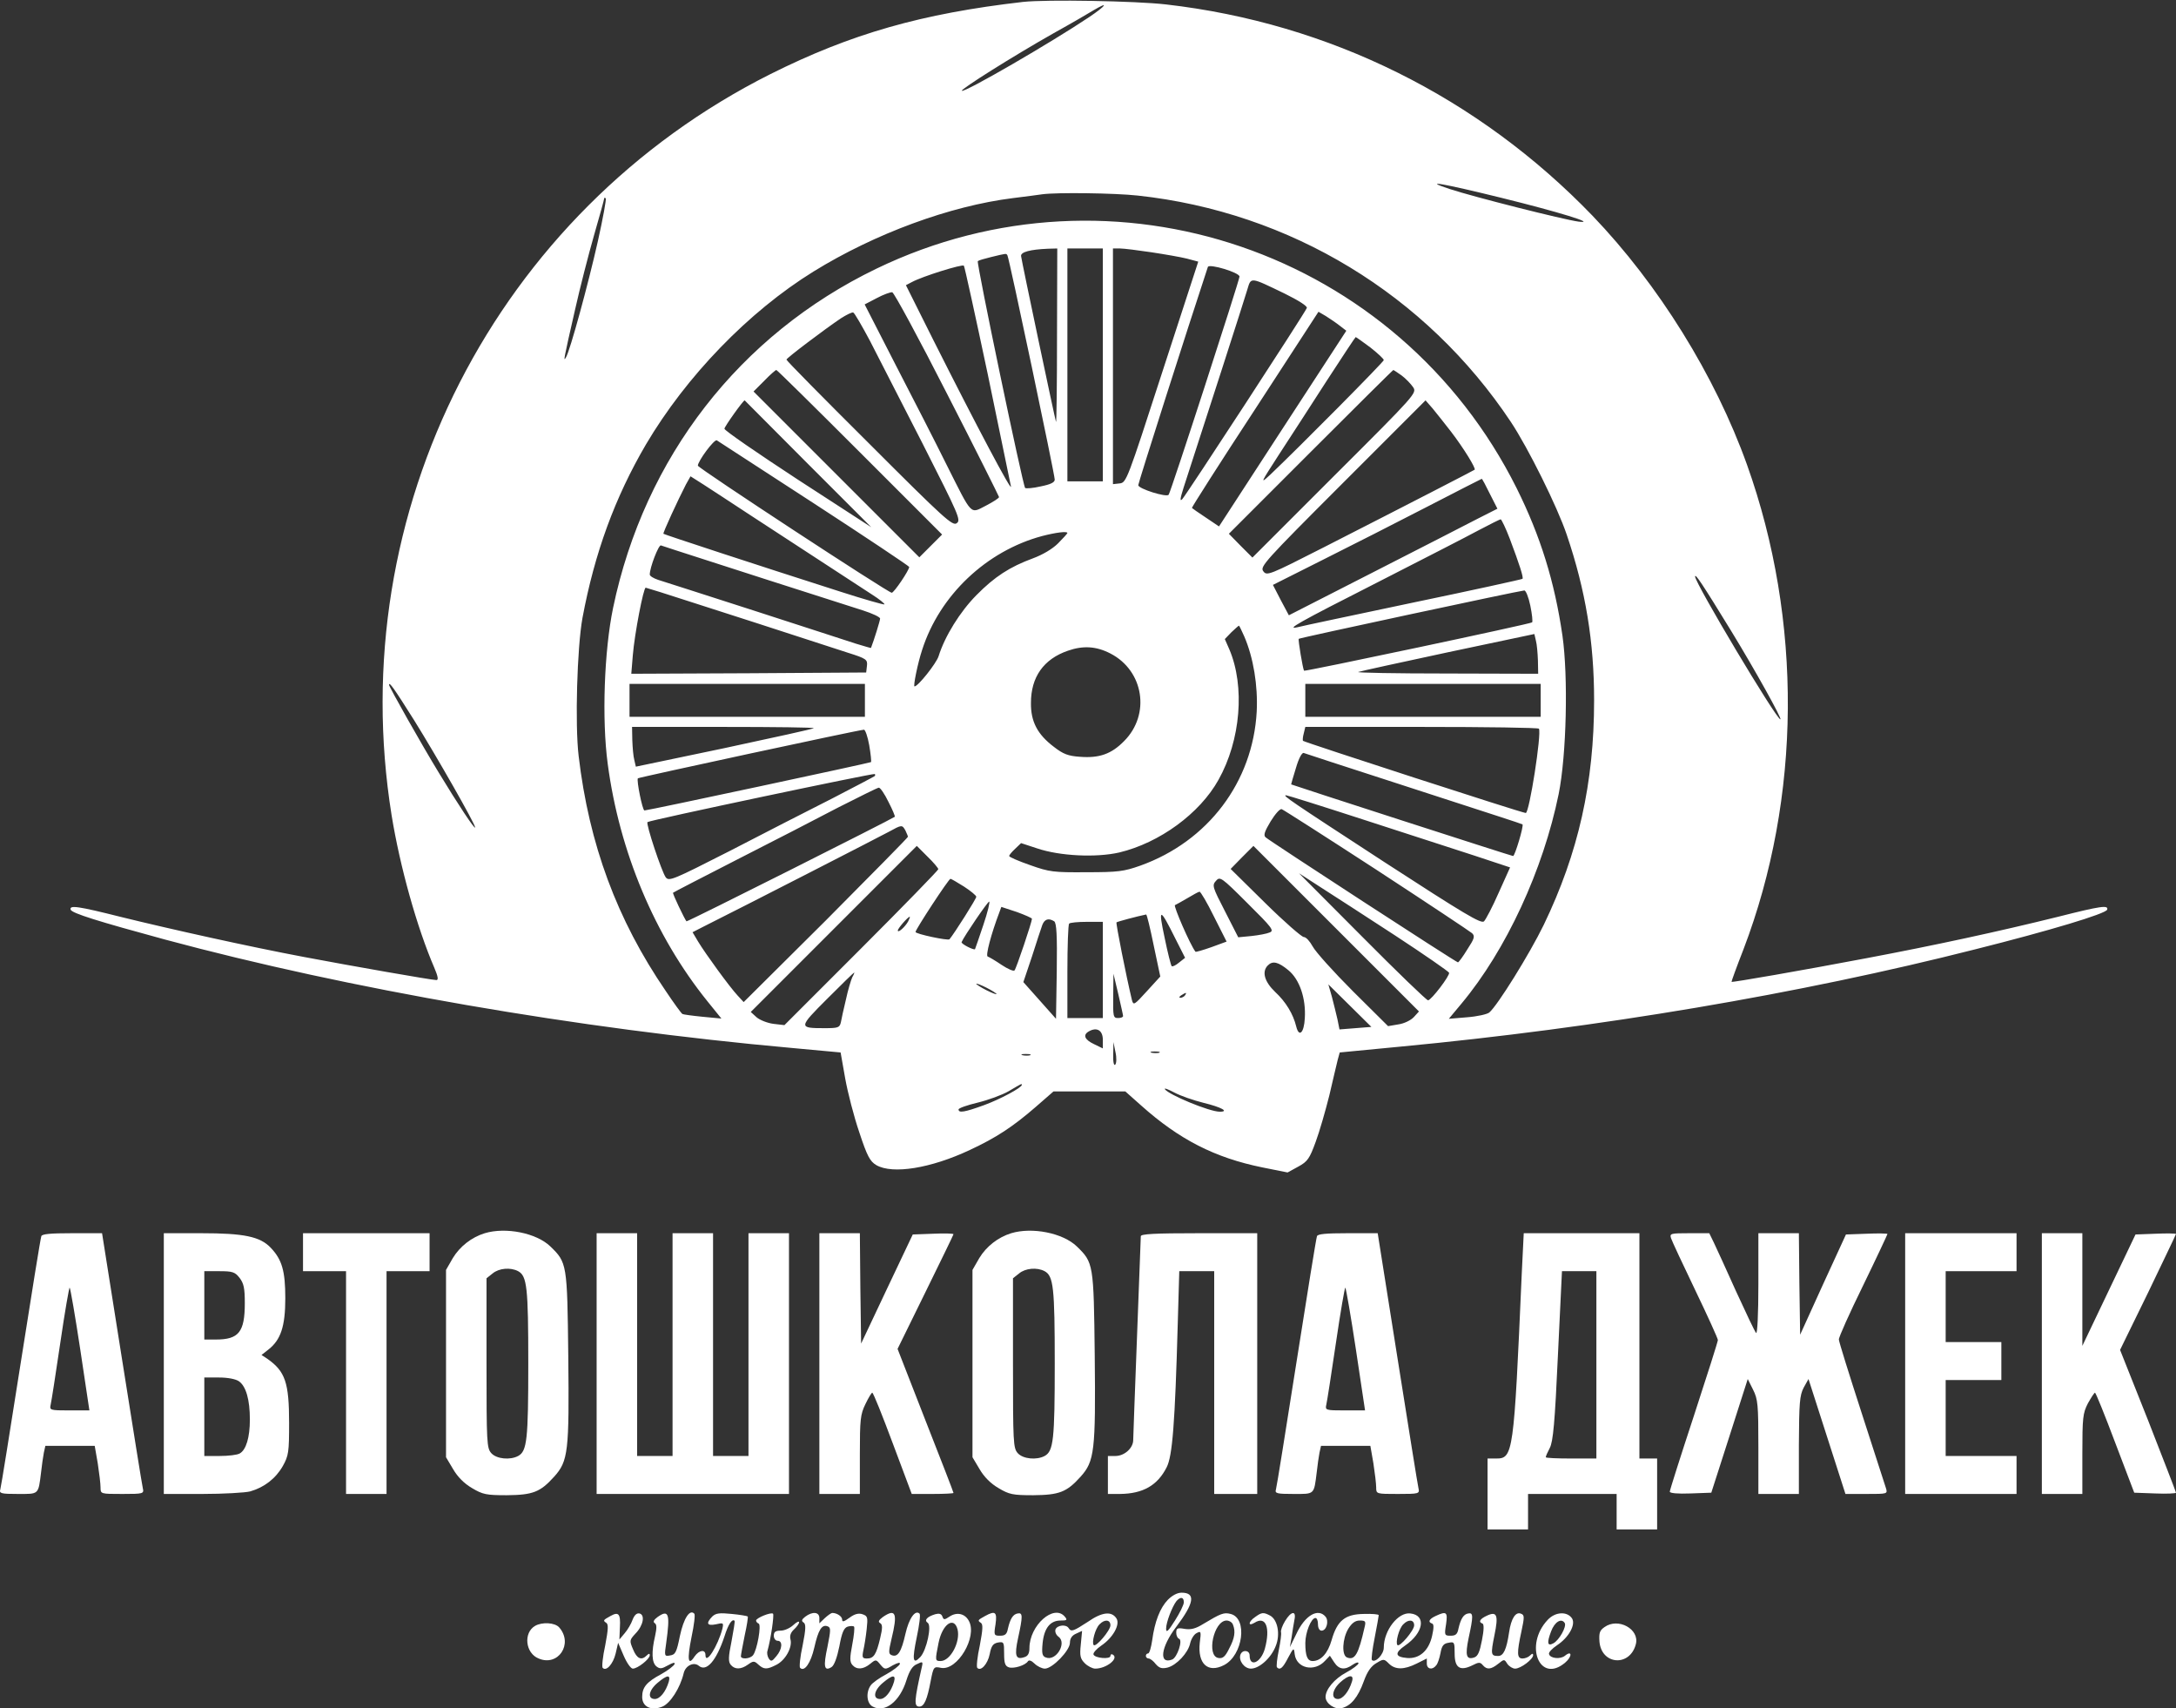
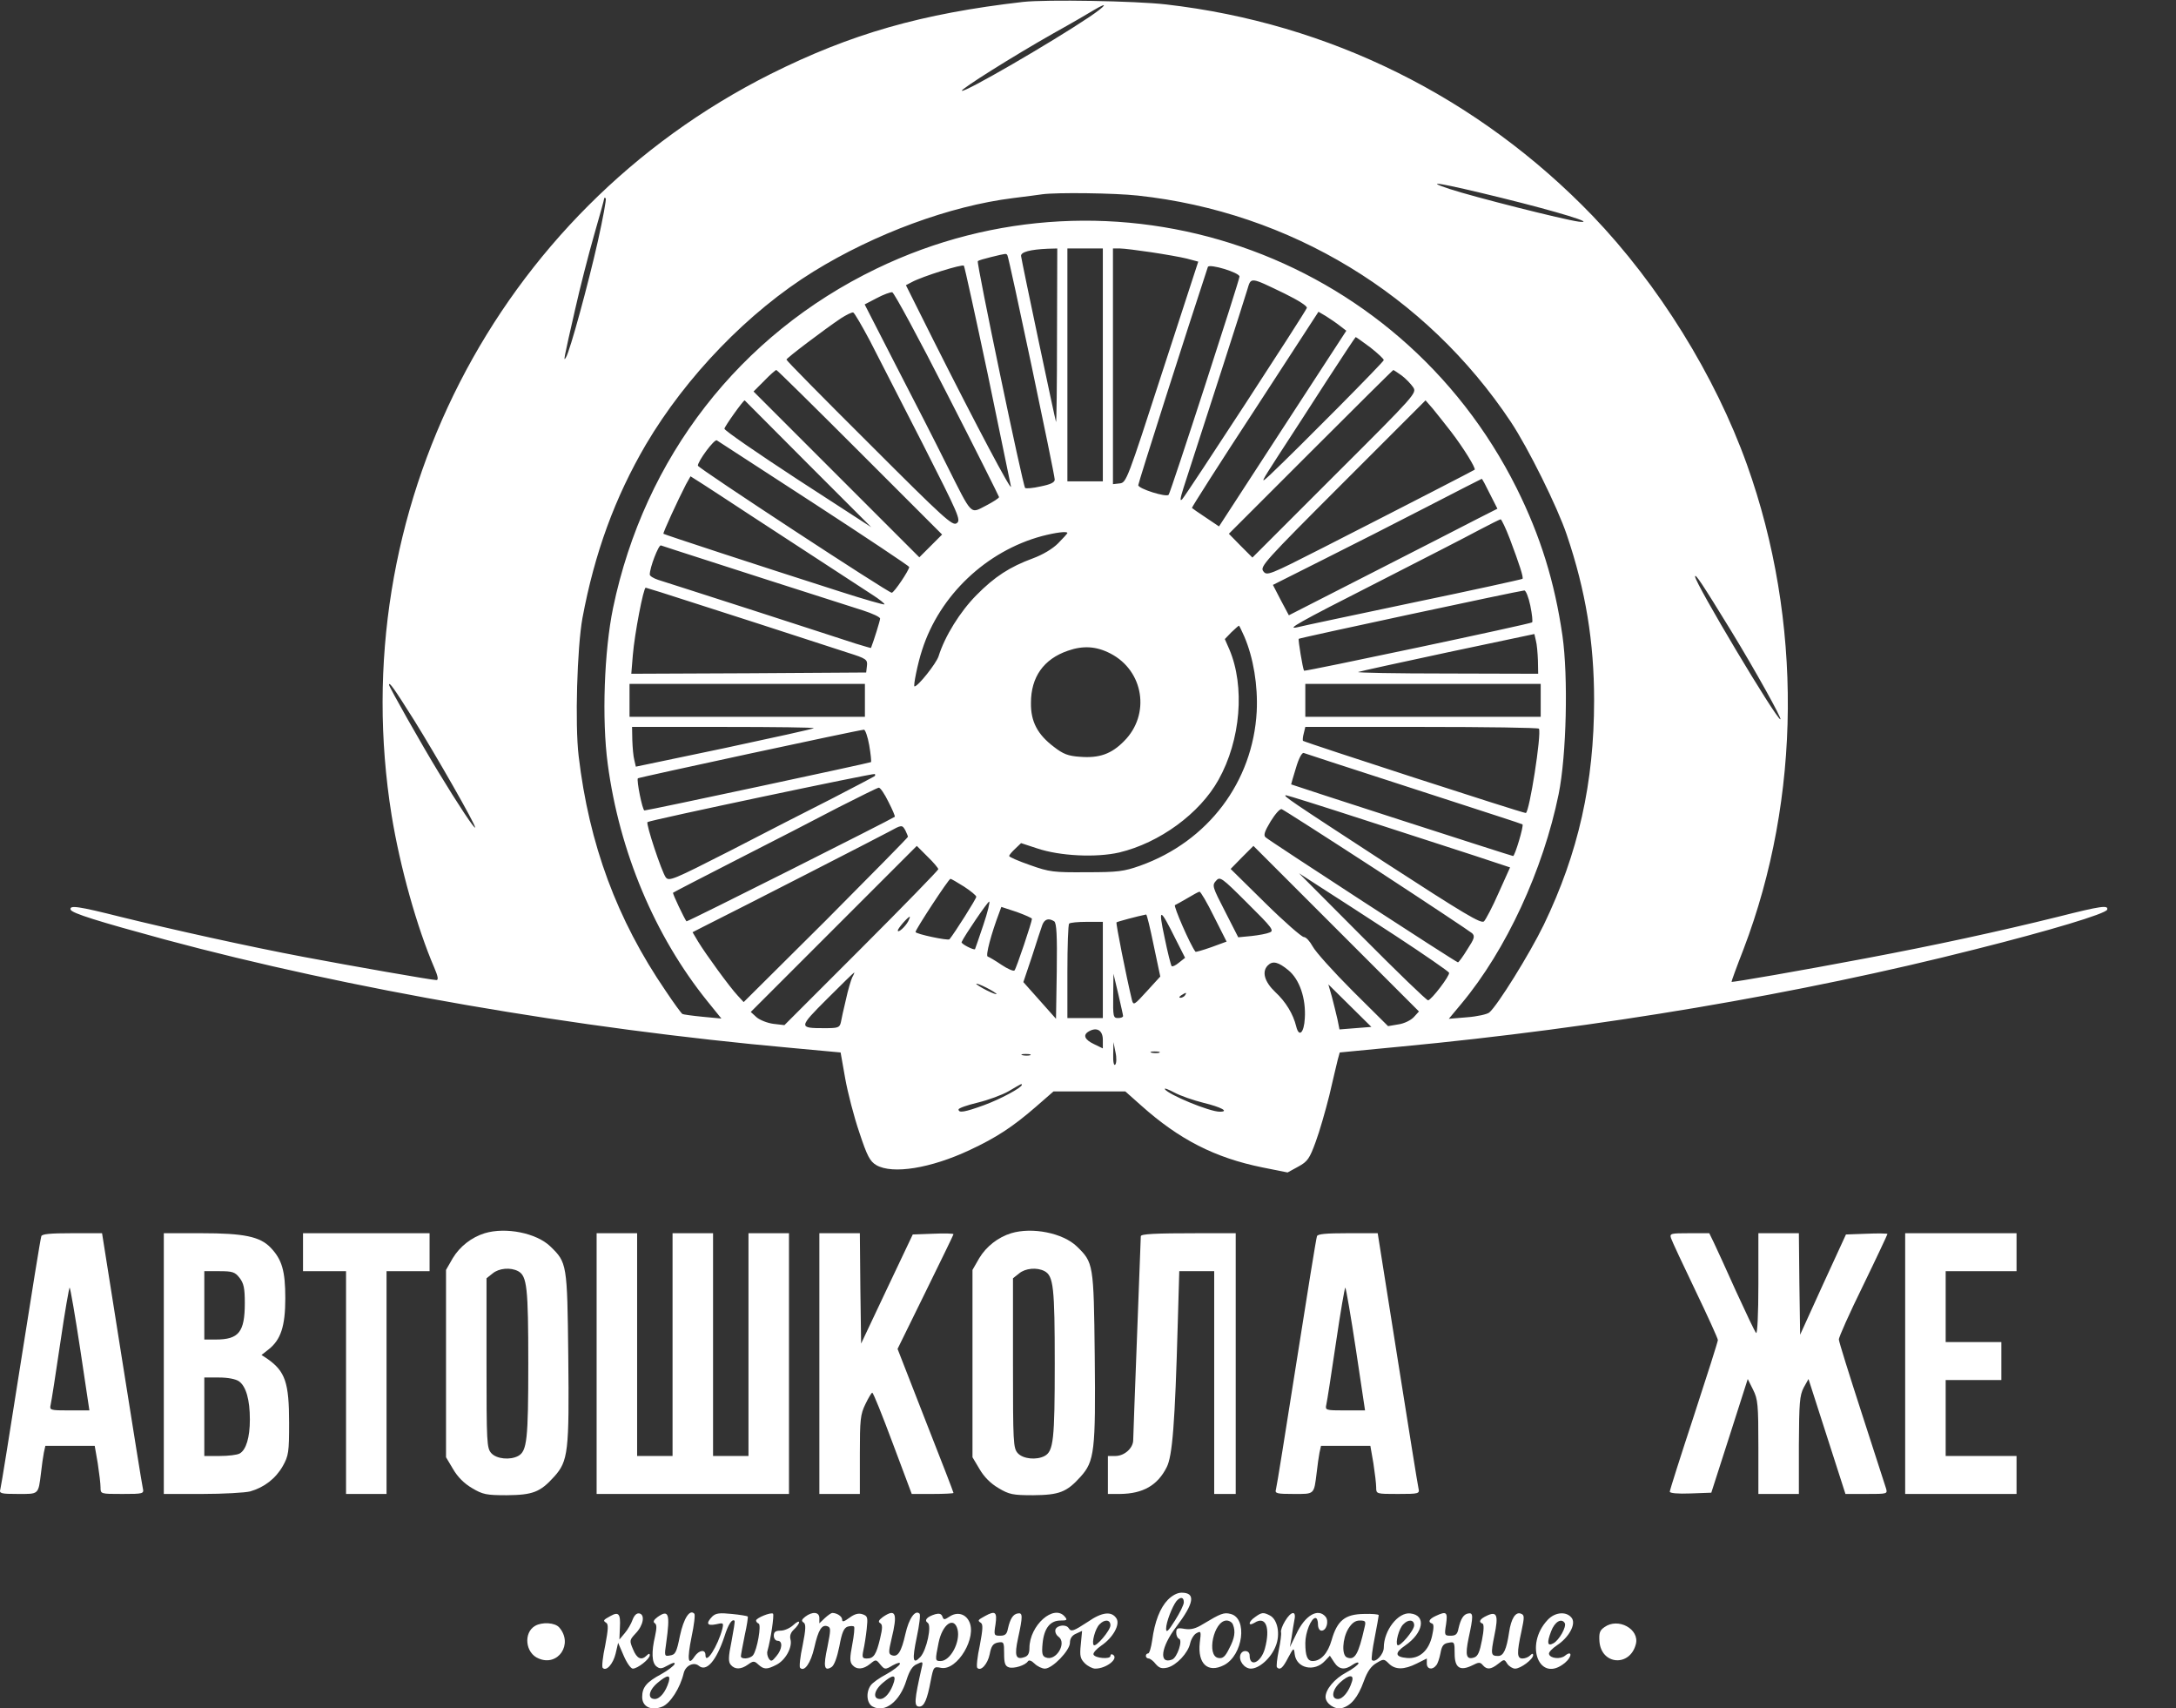
<svg xmlns="http://www.w3.org/2000/svg" width="1000" height="785" viewBox="0 0 1000 785" fill="none">
  <rect x="0" y="0" width="1000" height="785" fill="#333333" stroke="none" />
  <g clip-path="url(#clip0_818_4632)">
    <path d="M470.175 0.878C423.532 6.229 391.079 15.534 354.091 34.029C227.887 97.421 157.516 235.024 179.965 374.604C183.803 398.216 191.596 426.132 199.622 444.743C201.251 448.581 201.6 450.326 200.553 450.326C198.459 450.326 161.354 443.812 139.835 439.741C114.478 434.972 78.42 426.946 55.738 421.363C35.848 416.361 31.777 415.78 32.475 417.99C33.057 419.618 45.037 423.34 75.861 431.715C160.54 454.513 265.225 472.659 363.629 481.499L386.31 483.592L388.404 495.457C389.567 501.97 392.475 513.253 394.918 520.349C398.524 531.282 399.803 533.609 402.711 535.353C410.155 539.657 427.719 536.865 445.748 528.374C457.729 522.791 465.406 517.79 475.991 508.601L484.133 501.505H500.65H517.167L524.495 508.019C541.942 523.605 558.343 531.98 580.094 536.4L591.726 538.727L596.611 536.051C600.915 533.725 601.845 532.329 604.637 524.652C606.382 520 609.173 510.229 610.918 503.25C612.546 496.155 614.291 488.943 614.756 486.966L615.687 483.592L643.487 480.917C734.563 472.31 826.918 456.723 907.526 436.252C942.304 427.528 967.661 419.851 968.359 417.99C969.057 415.78 965.568 416.245 945.794 421.247C918.576 427.993 889.031 434.39 857.509 440.323C828.081 445.906 795.978 451.489 795.745 451.14C795.629 451.024 798.072 444.277 801.212 436.252C827.849 366.578 828.43 285.04 802.841 213.505C788.185 172.562 762.13 130.688 731.887 99.166C679.312 44.613 610.918 10.649 535.894 2.041C521.819 0.413 480.876 -0.285 470.175 0.878ZM500.533 7.857C483.202 19.489 443.073 42.752 442.026 41.705C441.445 41.008 465.406 25.886 484.133 15.302C492.508 10.649 500.882 5.764 502.743 4.6C509.839 0.413 508.327 2.623 500.533 7.857ZM690.013 90.907C716.417 97.421 734.214 102.888 725.49 101.841C718.511 100.911 677.102 90.442 666.168 86.836C653.141 82.532 662.563 84.161 690.013 90.907ZM522.866 89.861C592.889 97.421 655.351 135.34 694.317 193.848C702.343 205.945 715.719 232.93 720.023 245.725C728.747 271.431 732.585 295.043 732.585 321.796C732.585 359.715 725.374 391.935 709.438 424.969C702.808 438.578 688.152 462.074 684.43 465.214C683.5 466.029 678.847 467.075 674.194 467.424L665.819 468.122L671.635 461.143C692.223 436.484 709.206 399.612 716.301 364.833C719.907 346.92 720.721 310.978 718.046 292.135C714.44 267.243 707.926 246.306 696.992 224.323C642.672 115.566 511.816 70.784 402.711 123.476C339.9 153.835 296.165 210.132 281.742 279.34C277.671 298.998 276.508 330.403 279.299 351.108C284.65 391.237 300.818 429.97 325.128 460.096L331.525 468.006L322.918 467.192C318.149 466.727 313.961 466.145 313.613 465.912C313.147 465.68 309.658 460.911 305.936 455.328C283.487 422.526 270.692 387.864 265.923 347.386C264.178 332.846 265.225 297.486 267.667 283.993C273.251 254.1 282.556 228.626 296.863 204.2C315.357 172.911 343.971 143.25 373.865 124.755C402.13 107.308 436.559 94.629 465.522 91.024C471.338 90.326 477.27 89.511 478.899 89.279C485.529 88.348 512.281 88.697 522.866 89.861ZM274.763 110.797C270.343 130.455 261.968 161.163 260.107 164.187C258.827 166.397 258.944 165.583 264.294 142.203C266.504 132.316 270.459 116.962 273.018 108.006C275.577 99.166 277.671 91.605 277.671 91.14C277.671 90.791 278.02 90.791 278.369 91.14C278.718 91.489 277.089 100.329 274.763 110.797ZM485.761 154.533C485.761 176.865 485.529 194.429 485.296 193.848C484.831 192.568 469.593 120.452 469.244 117.66C469.012 115.799 473.432 114.636 481.574 114.287L485.878 114.171L485.761 154.533ZM506.815 167.676V221.182H498.672H490.53V167.676V114.171H498.672H506.815V167.676ZM529.147 115.915C535.312 116.846 542.64 118.125 545.432 118.823L550.666 120.219L534.149 170.933C518.097 220.484 517.632 221.764 514.608 222.113L511.467 222.461V168.374V114.171H514.724C516.469 114.171 522.866 114.985 529.147 115.915ZM462.963 117.311C463.777 118.591 484.714 218.041 484.714 220.368C484.714 221.647 482.853 222.578 478.201 223.508C474.711 224.323 471.454 224.555 471.105 224.206C470.058 223.159 448.656 120.684 449.354 119.987C449.703 119.638 452.495 118.823 455.403 118.125C462.614 116.381 462.382 116.381 462.963 117.311ZM453.89 171.747C459.474 198.617 464.243 221.88 464.592 223.508C465.173 226.649 448.773 195.709 428.882 156.161L416.32 131.037L418.995 129.641C423.881 126.966 442.259 121.266 442.957 122.08C443.306 122.545 448.191 144.878 453.89 171.747ZM569.626 127.082C569.626 128.71 537.987 226.3 537.057 227.347C536.01 228.626 523.099 224.555 523.099 222.927C523.099 221.88 545.781 150.81 555.086 122.662C555.668 121.033 569.626 125.221 569.626 127.082ZM590.33 134.875C596.727 138.016 600.915 140.691 600.566 141.505C599.752 143.715 545.199 227.347 543.338 229.324C542.175 230.604 542.291 229.208 543.92 224.09C553.69 194.08 572.068 137.085 573.231 133.014C574.976 127.198 574.395 127.198 590.33 134.875ZM435.28 181.053C448.424 206.642 459.008 227.928 459.125 228.394C459.125 228.859 456.449 230.604 453.076 232.348C445.748 236.071 447.028 237.466 435.047 213.621C430.278 203.967 419.81 183.495 411.784 168.025L397.361 139.877L402.944 136.969C405.968 135.34 409.225 134.177 410.039 134.293C410.853 134.41 422.252 155.463 435.28 181.053ZM399.803 156.626C403.409 163.722 414.343 185.008 424.113 204.083C440.63 236.652 441.677 238.978 439.7 240.374C437.839 241.886 434.117 238.513 399.571 203.967C378.517 183.03 361.419 165.699 361.419 165.234C361.419 164.536 378.983 151.276 386.427 146.274C388.986 144.646 391.545 143.366 392.126 143.599C392.708 143.831 396.081 149.647 399.803 156.626ZM615.687 149.647L618.711 151.974L589.399 196.988L560.204 241.886L554.155 237.815C550.782 235.605 547.991 233.628 547.758 233.395C547.525 233.279 560.553 212.807 576.721 188.148L605.916 143.25L609.29 145.227C611.151 146.39 614.059 148.368 615.687 149.647ZM629.761 159.65C633.134 162.326 635.926 164.885 635.926 165.466C635.926 166.281 597.193 205.363 583.584 218.274C578.931 222.578 579.28 221.996 587.771 208.852C592.889 201.059 602.776 185.705 609.755 174.888C616.85 163.954 622.782 154.998 623.015 154.882C623.248 154.882 626.272 157.092 629.761 159.65ZM395.151 207.806L432.953 245.609L427.719 250.843L422.485 256.077L384.449 218.041L346.298 179.89L351.183 175.004C353.858 172.213 356.417 170.003 356.766 170.003C357.115 170.003 374.33 186.985 395.151 207.806ZM644.185 172.562C646.046 173.957 648.372 176.4 649.419 177.912C651.164 180.587 650.815 181.053 613.361 218.39L575.558 256.193L570.091 250.726L564.74 245.26L602.311 207.689C623.015 186.985 640.113 170.003 640.346 170.003C640.462 170.003 642.207 171.166 644.185 172.562ZM371.306 213.156L400.385 242.235L366.653 220.368C348.159 208.271 332.921 197.802 332.921 196.988C332.921 196.058 341.529 183.961 342.226 183.961C342.226 183.961 355.37 197.104 371.306 213.156ZM666.866 198.384C672.566 205.828 678.382 215.25 677.684 215.831C677.219 216.18 649.535 230.487 608.243 251.541C583.118 264.336 582.188 264.684 580.559 262.474C578.931 260.381 581.141 257.938 616.966 222.113L655.118 183.961L658.375 187.683C660.12 189.777 663.958 194.662 666.866 198.384ZM374.214 231.418C398.175 247.004 417.832 260.148 417.832 260.497C417.832 262.009 410.853 272.361 409.806 272.361C408.178 272.361 320.708 215.017 320.708 213.97C320.708 211.877 328.268 201.641 329.432 202.339C330.013 202.688 350.252 215.831 374.214 231.418ZM344.553 236.536C375.609 256.775 394.802 269.337 400.734 273.176C404.223 275.386 406.782 277.479 406.433 277.712C406.201 277.945 397.128 275.386 386.31 271.896C347.344 259.45 305.238 245.609 304.889 245.26C304.54 244.911 311.635 229.557 315.241 222.578L317.335 218.856L323.383 222.694C326.756 224.904 336.294 231.069 344.553 236.536ZM684.663 226.882L688.152 233.744L679.196 238.281C674.311 240.84 652.676 251.89 631.273 262.823L592.307 282.714L588.585 275.735L584.979 268.756L607.894 257.24C620.456 250.959 641.975 240.025 655.7 232.93C669.425 225.835 680.824 220.019 680.941 220.019C681.173 220.019 682.802 223.043 684.663 226.882ZM693.852 247.586C698.272 259.334 700.249 265.382 699.668 265.964C699.435 266.197 676.753 271.198 649.303 276.898C621.735 282.714 598.007 287.715 596.378 288.18C590.679 289.46 596.146 286.319 633.018 267.592C653.49 257.124 674.427 246.423 679.545 243.631C684.663 240.956 689.199 238.63 689.664 238.63C690.013 238.63 691.991 242.701 693.852 247.586ZM490.53 244.911C490.53 245.143 488.553 247.353 486.227 249.68C483.668 252.239 479.131 254.914 474.711 256.542C464.01 260.497 457.147 264.917 448.656 273.525C441.212 281.085 434.233 292.252 431.325 301.557C430.278 304.814 421.903 315.399 420.275 315.399C419.577 315.399 421.787 304.581 423.764 298.649C431.79 273.525 453.309 253.169 478.899 246.306C485.18 244.678 490.53 243.98 490.53 244.911ZM310.821 252.936C314.078 253.983 332.921 260.032 352.695 266.429C372.585 272.827 392.243 279.108 396.663 280.504C400.966 281.899 404.456 283.528 404.456 284.226C404.456 285.156 401.664 294.113 400.268 297.718C400.268 297.835 397.128 296.904 393.289 295.741C389.567 294.462 368.398 287.715 346.298 280.504C324.197 273.408 304.424 267.011 302.446 266.429C300.352 265.731 298.608 264.684 298.608 263.987C298.608 260.73 302.679 250.261 303.726 250.61C304.424 250.843 307.68 251.89 310.821 252.936ZM795.513 289.809C806.679 308.071 819.125 330.52 818.194 330.52C816.333 330.52 778.996 267.941 778.996 264.917C778.996 263.289 782.252 268.174 795.513 289.809ZM319.196 277.13C338.388 283.295 352.23 287.715 389.684 299.928C398.175 302.604 398.756 303.069 398.407 305.977L398.058 309.001L344.088 309.35L290.117 309.583L290.814 301.092C291.629 291.205 295.7 270.035 296.747 270.035C296.979 270.035 307.099 273.176 319.196 277.13ZM703.273 278.294C704.088 282.248 704.437 285.621 704.088 285.97C703.506 286.668 599.635 308.652 599.286 308.187C598.705 307.256 596.495 293.996 596.844 293.531C597.309 293.066 697.69 271.547 700.482 271.315C701.18 271.198 702.459 274.339 703.273 278.294ZM571.836 292.484C576.023 302.255 578.117 314.933 577.535 326.914C575.79 359.25 555.202 386.584 524.029 397.751C516.469 400.426 513.794 400.775 499.254 400.775C484.133 400.891 482.272 400.659 473.432 397.518C468.081 395.657 463.777 393.796 463.777 393.331C463.777 392.865 465.057 391.353 466.569 389.958L469.244 387.399L476.689 389.841C487.041 393.331 503.674 394.145 514.375 391.702C532.87 387.282 551.364 373.79 559.971 358.319C570.207 340.058 572.185 315.399 564.973 298.416L562.879 293.647L565.903 290.507C567.648 288.878 569.16 287.483 569.393 287.483C569.509 287.483 570.672 289.809 571.836 292.484ZM706.763 303.418L706.879 309.583L664.773 309.466C641.509 309.466 623.248 309.117 624.178 308.768C625.109 308.42 643.719 304.348 665.471 299.696L705.135 291.321L705.832 294.345C706.298 295.974 706.647 300.161 706.763 303.418ZM510.304 300.277C525.658 308.187 528.798 328.31 516.585 340.523C510.769 346.455 505.186 348.432 496.346 347.735C490.879 347.386 488.553 346.455 484.365 343.198C476.805 337.499 473.664 331.567 473.781 322.959C473.781 311.095 479.596 302.836 490.763 298.998C497.742 296.555 503.79 296.904 510.304 300.277ZM190.201 330.752C200.785 347.735 218.349 378.558 218.349 380.187C218.349 381.466 210.323 369.369 201.6 354.946C193.923 342.384 178.801 315.631 178.801 314.701C178.801 313.072 180.895 315.98 190.201 330.752ZM397.477 321.796V329.357H343.39H289.302V321.796V314.235H343.39H397.477V321.796ZM708.042 321.796V329.357H653.955H599.868V321.796V314.235H653.955H708.042V321.796ZM373.981 334.591C373.632 334.94 355.138 339.011 332.805 343.78L292.21 352.271L291.512 349.247C291.047 347.618 290.698 343.431 290.582 340.058L290.466 334.009H332.572C355.719 334.009 374.33 334.242 373.981 334.591ZM707.228 334.823C708.508 337.15 702.808 373.557 701.18 373.557C699.551 373.557 599.635 341.105 598.821 340.407C598.588 340.174 598.705 338.546 599.17 336.917L599.868 334.009H653.374C682.685 334.009 706.996 334.358 707.228 334.823ZM399.454 342.384C400.152 346.455 400.501 349.945 400.268 350.177C399.92 350.526 297.793 372.394 296.165 372.394C295.235 372.394 292.443 358.436 293.141 357.621C293.722 357.156 393.987 335.521 397.012 335.289C397.593 335.172 398.756 338.429 399.454 342.384ZM640.579 359.483C662.679 366.694 684.895 373.906 690.013 375.534C695.131 377.163 699.435 378.675 699.668 378.791C700.366 379.373 696.178 393.331 695.364 393.331C694.666 393.331 593.587 360.646 593.354 360.413C593.354 360.297 594.285 356.924 595.564 352.853C596.844 348.432 598.356 345.641 599.17 345.99C599.868 346.222 618.479 352.387 640.579 359.483ZM402.013 356.575C401.781 356.807 392.941 361.46 382.356 366.927C371.771 372.277 350.601 383.095 335.364 391.004C309.309 404.264 307.448 405.079 305.936 403.101C304.075 400.542 296.747 378.558 297.561 377.744C298.259 376.93 401.432 355.179 402.013 355.644C402.246 355.877 402.246 356.342 402.013 356.575ZM408.294 368.439C410.155 372.045 411.435 375.069 411.202 375.302C409.457 376.581 315.823 423.689 315.474 423.34C314.543 422.177 308.96 410.546 309.309 410.197C309.541 409.964 322.802 403.101 338.737 394.959C354.789 386.817 375.726 376 385.264 370.998C394.918 366.113 403.293 361.925 403.874 361.925C404.572 361.925 406.55 364.833 408.294 368.439ZM626.504 376.581C645.464 382.746 668.378 390.19 677.451 393.098L693.968 398.565L688.734 410.197C685.942 416.594 682.802 422.526 681.988 423.34C680.708 424.62 672.798 419.851 636.391 396.239C592.656 367.741 589.167 365.415 591.028 365.415C591.609 365.415 607.545 370.416 626.504 376.581ZM632.669 399.728C655.816 414.849 675.59 427.993 676.521 428.807C677.916 430.203 677.567 431.25 674.311 436.252C672.333 439.508 670.356 442.184 670.007 442.184C669.193 442.184 583.351 386.352 581.606 384.723C580.559 383.793 581.141 382.048 583.933 377.395C586.026 374.022 588.236 371.463 589.05 371.812C589.748 372.045 609.406 384.607 632.669 399.728ZM416.088 381.583C416.669 382.862 417.251 384.142 417.251 384.491C417.251 384.84 400.268 402.054 379.564 422.875L341.761 460.445L338.97 457.421C335.364 453.583 324.197 438.229 320.824 432.646L318.265 428.342L323.267 425.783C342.343 416.245 404.689 384.258 408.527 382.164C414.459 378.907 414.575 378.907 416.088 381.583ZM431.209 399.379C431.209 399.844 415.273 416.245 395.848 435.67L360.488 471.03L355.487 470.449C352.695 470.1 349.205 468.704 347.693 467.424L345.018 464.982L383.17 426.83L421.322 388.678L426.207 393.563C428.999 396.239 431.209 398.914 431.209 399.379ZM649.768 467.308C648.372 468.82 645.231 470.332 642.672 470.681L637.903 471.496L621.735 455.444C612.779 446.487 604.521 437.298 603.241 434.856C601.962 432.529 600.217 430.552 599.17 430.552C598.239 430.552 590.214 423.573 581.49 414.966L565.554 399.263L570.789 393.912L576.023 388.678L614.059 426.714L652.094 464.749L649.768 467.308ZM641.16 429.854C654.653 438.694 665.703 446.371 665.936 446.953C666.401 448.232 657.794 459.515 656.282 459.631C655.584 459.631 641.975 446.487 626.039 430.436L596.96 401.24L606.847 407.638C612.314 411.127 627.784 421.13 641.16 429.854ZM583.467 428.458C582.188 429.04 578.349 429.738 575.092 430.087L569.044 430.668L562.996 418.804C557.18 407.521 556.947 406.823 558.808 404.73C560.669 402.636 561.251 402.985 573.348 415.082C584.63 426.248 585.677 427.644 583.467 428.458ZM443.073 407.405C446.097 409.382 448.656 411.476 448.656 412.058C448.656 412.988 438.653 428.807 436.327 431.599C435.629 432.297 420.74 429.156 420.74 428.226C420.74 427.063 435.978 403.799 436.792 403.799C437.141 403.799 439.932 405.428 443.073 407.405ZM557.878 421.13L563.693 432.646L556.714 435.205C552.76 436.601 549.503 437.531 549.386 437.298C546.944 434.158 539.151 416.129 539.965 415.896C540.663 415.547 543.222 414.151 545.781 412.639C548.34 411.127 550.782 409.731 551.248 409.731C551.713 409.615 554.737 414.733 557.878 421.13ZM451.913 424.969C449.936 430.901 448.191 435.903 448.075 436.135C447.609 436.717 441.561 433.693 441.91 432.878C443.189 429.97 453.89 414.268 454.588 414.268C455.054 414.268 453.89 419.153 451.913 424.969ZM474.246 422.177C474.246 423.573 467.034 445.092 466.22 445.906C465.755 446.371 463.079 445.208 460.288 443.347C457.38 441.369 454.588 439.741 453.89 439.508C452.844 439.159 455.519 429.04 459.241 419.269L460.172 416.71L467.267 419.037C471.105 420.432 474.246 421.828 474.246 422.177ZM540.314 431.599L544.617 440.09L541.826 442.3C540.314 443.58 538.802 444.277 538.453 443.928C538.104 443.58 536.592 437.647 535.196 430.785C532.172 416.71 532.986 416.827 540.314 431.599ZM530.194 434.39L533.218 448.697L527.054 455.444C521.238 461.841 520.889 462.074 520.191 459.515C517.516 448.348 512.747 424.271 513.096 423.806C513.561 423.457 522.634 421.014 526.705 420.2C527.054 420.084 528.566 426.481 530.194 434.39ZM417.367 423.34C415.971 425.899 412.598 428.924 412.598 427.528C412.598 426.597 417.251 421.247 418.065 421.247C418.298 421.247 417.949 422.177 417.367 423.34ZM484.482 423.34C485.529 424.155 485.878 429.505 485.645 446.255L485.296 468.122L477.852 459.748L470.291 451.256L474.246 439.508C476.34 432.995 478.433 426.481 479.015 424.969C480.062 422.294 481.923 421.712 484.482 423.34ZM506.815 445.673V467.773H498.672H490.53V446.487C490.53 434.739 490.879 424.736 491.344 424.387C491.693 423.922 495.416 423.573 499.487 423.573H506.815V445.673ZM592.075 445.79C597.193 449.977 600.217 458.701 599.635 467.89C599.286 474.636 596.96 476.846 595.681 471.612C594.285 465.912 590.912 460.329 586.026 455.793C581.141 451.14 579.745 446.487 582.653 443.58C584.863 441.369 587.422 441.951 592.075 445.79ZM391.661 449.046C391.079 450.326 389.684 454.862 388.753 459.282C387.706 463.586 386.659 468.355 386.427 469.751C385.845 472.193 385.147 472.426 378.983 472.426C366.886 472.426 366.886 472.193 380.146 458.933C386.776 452.303 392.359 446.836 392.592 446.836C392.708 446.836 392.359 447.883 391.661 449.046ZM516.12 466.843C516.12 467.424 515.073 467.773 513.794 467.773C511.584 467.773 511.467 467.075 511.584 457.538L511.7 447.418L513.91 456.723C515.073 461.841 516.12 466.378 516.12 466.843ZM457.962 456.723C457.962 457.072 455.868 456.258 453.309 454.979C450.75 453.699 448.656 452.303 448.656 452.071C448.656 451.722 450.75 452.536 453.309 453.815C455.868 455.095 457.962 456.491 457.962 456.723ZM622.899 472.426L615.571 473.008L614.64 468.355C614.059 465.796 612.895 461.143 612.081 458.003L610.453 452.303L620.34 462.074L630.227 471.844L622.899 472.426ZM544.617 457.305C544.269 457.886 543.222 458.468 542.524 458.468C541.71 458.468 541.826 458.003 542.873 457.305C545.083 455.909 545.548 455.909 544.617 457.305ZM506.815 477.777V481.731L502.743 479.754C498.323 477.66 497.509 475.45 500.533 473.822C504.139 471.844 506.815 473.473 506.815 477.777ZM512.514 489.176C511.932 489.874 511.467 488.012 511.584 484.523L511.7 478.823L512.63 483.476C513.212 486.035 513.096 488.594 512.514 489.176ZM532.753 483.709C531.939 483.941 530.311 483.941 529.264 483.709C528.101 483.36 528.798 483.127 530.659 483.127C532.637 483.127 533.451 483.36 532.753 483.709ZM473.432 484.872C472.617 485.105 470.989 485.105 469.942 484.872C468.779 484.523 469.477 484.29 471.338 484.29C473.315 484.29 474.13 484.523 473.432 484.872ZM469.593 498.481C469.593 499.76 459.59 505.111 452.262 507.786C443.306 511.043 440.514 511.508 440.514 509.764C440.514 509.182 444.469 507.786 449.354 506.623C454.123 505.46 460.521 503.134 463.545 501.389C469.477 497.899 469.593 497.783 469.593 498.481ZM553.109 506.739C561.251 508.717 565.089 510.811 560.553 510.811C555.784 510.811 537.057 503.017 535.312 500.458C534.963 499.76 536.941 500.575 539.616 501.97C542.407 503.483 548.456 505.576 553.109 506.739Z" fill="white" />
    <path d="M222.769 566.643C216.721 568.505 211.37 572.692 208.113 578.043L204.973 583.509V626.547V669.584L208.23 675.051C210.323 678.656 213.347 681.681 216.953 683.774C221.839 686.682 223.467 687.031 232.889 687.031C244.869 686.915 248.242 685.635 254.64 678.54C261.154 671.328 261.619 667.025 261.154 623.057C260.688 580.601 260.572 580.136 252.895 572.692C246.498 566.527 232.423 563.736 222.769 566.643ZM238.123 584.091C242.194 586.301 242.776 591.535 242.776 626.547C242.776 661.558 242.194 666.792 238.123 669.002C234.401 670.98 228.236 670.398 225.793 667.723C223.7 665.396 223.583 662.954 223.583 626.314V587.348L226.375 585.138C229.283 582.695 234.633 582.23 238.123 584.091Z" fill="white" />
    <path d="M464.711 566.643C458.662 568.505 453.311 572.692 450.055 578.043L446.914 583.509V626.547V669.584L450.171 675.051C452.265 678.656 455.289 681.681 458.895 683.774C463.78 686.682 465.408 687.031 474.83 687.031C486.811 686.915 490.184 685.635 496.581 678.54C502.979 671.445 503.56 666.792 503.095 622.824C502.63 580.601 502.513 580.136 494.837 572.692C488.439 566.527 474.365 563.736 464.711 566.643ZM480.064 584.091C484.135 586.301 484.717 591.535 484.717 626.547C484.717 661.558 484.135 666.792 480.064 669.002C476.342 670.98 470.177 670.398 467.735 667.723C465.641 665.396 465.525 662.954 465.525 626.314V587.348L468.316 585.138C471.224 582.695 476.575 582.23 480.064 584.091Z" fill="white" />
    <path d="M18.985 568.04C18.636 568.854 14.449 594.909 9.563 625.965C4.678 657.022 0.491 683.309 0.142 684.356C-0.44 686.217 0.491 686.45 8.284 686.45C17.938 686.45 17.589 686.915 18.869 676.563C19.218 673.306 19.799 669.351 20.148 667.49L20.846 664.35H32.129H43.528L44.923 672.376C45.621 676.912 46.203 681.797 46.203 683.426C46.203 686.45 46.203 686.45 56.206 686.45C65.977 686.45 66.21 686.334 65.628 683.775C65.279 682.379 60.975 655.393 55.974 623.872L46.901 566.644H33.059C23.172 566.644 19.218 566.993 18.985 568.04ZM36.898 620.149L41.085 648.065H31.896C22.94 648.065 22.707 647.949 23.289 645.39C23.638 643.994 25.615 631.2 27.709 617.009C29.802 602.702 31.78 591.419 32.012 591.652C32.361 592.001 34.571 604.796 36.898 620.149Z" fill="white" />
    <path d="M75.281 626.546V686.449H93.078C102.732 686.449 112.619 685.868 114.945 685.286C121.459 683.425 126.693 679.354 129.95 673.654C132.625 668.885 132.858 667.257 132.858 653.881C132.858 635.27 131.113 630.152 122.855 624.336L120.179 622.591L123.436 620.032C129.02 615.612 131.113 609.448 131.113 596.536C131.113 583.974 129.601 578.74 124.367 573.273C119.482 568.155 112.037 566.643 92.496 566.643H75.281V626.546ZM110.06 587.115C112.037 589.674 112.503 591.884 112.503 598.746C112.503 612.123 109.711 615.496 99.126 615.496H93.892V599.793V584.091H100.755C106.803 584.091 107.966 584.439 110.06 587.115ZM109.827 634.688C113.084 637.015 114.829 643.179 114.829 652.252C114.829 660.511 113.084 666.21 110.176 667.839C109.013 668.536 104.826 669.002 100.987 669.002H93.892V650.973V632.944H100.638C104.709 632.944 108.315 633.641 109.827 634.688Z" fill="white" />
    <path d="M139.254 575.367V584.091H149.141H159.028V635.27V686.449H168.333H177.638V635.27V584.091H187.525H197.412V575.367V566.643H168.333H139.254V575.367Z" fill="white" />
    <path d="M274.184 626.546V686.449H318.384H362.584V626.546V566.643H353.279H343.974V617.822V669.002H335.831H327.689V617.822V566.643H318.384H309.079V617.822V669.002H300.936H292.794V617.822V566.643H283.489H274.184V626.546Z" fill="white" />
    <path d="M376.543 626.546V686.449H385.848H395.154V668.42C395.154 652.252 395.386 649.926 397.713 645.157C399.108 642.249 400.504 639.923 400.853 639.923C401.318 639.923 405.506 650.391 410.275 663.186L418.999 686.449H428.653C433.887 686.449 438.191 686.217 438.191 685.984C438.191 685.635 432.375 670.63 425.28 652.601L412.485 619.8L425.28 593.745C432.375 579.322 438.191 567.341 438.191 567.108C438.191 566.759 434.003 566.643 428.885 566.876L419.464 567.225L407.6 592.233L395.735 617.357L395.386 592L395.154 566.643H385.848H376.543V626.546Z" fill="white" />
-     <path d="M524.266 568.039C524.266 568.853 523.451 589.674 522.521 614.333C521.59 638.992 520.776 660.278 520.776 661.674C520.776 665.396 516.705 669.002 512.634 669.002H509.145V677.725V686.449H514.728C525.313 686.333 531.943 682.494 536.13 674.236C538.805 669.118 539.968 654.113 541.248 608.168L541.946 584.091H549.972H557.998V635.27V686.449H567.884H577.771V626.546V566.643H551.019C530.43 566.643 524.266 566.992 524.266 568.039Z" fill="white" />
+     <path d="M524.266 568.039C524.266 568.853 523.451 589.674 522.521 614.333C521.59 638.992 520.776 660.278 520.776 661.674C520.776 665.396 516.705 669.002 512.634 669.002H509.145V677.725V686.449H514.728C525.313 686.333 531.943 682.494 536.13 674.236C538.805 669.118 539.968 654.113 541.248 608.168L541.946 584.091H549.972H557.998V635.27V686.449H567.884V626.546V566.643H551.019C530.43 566.643 524.266 566.992 524.266 568.039Z" fill="white" />
    <path d="M605.219 568.04C604.87 568.854 600.683 594.909 595.798 625.965C590.912 657.022 586.725 683.309 586.376 684.356C585.794 686.217 586.725 686.45 594.518 686.45C604.172 686.45 603.823 686.915 605.103 676.563C605.452 673.306 606.033 669.351 606.382 667.49L607.08 664.35H618.363H629.762L631.158 672.376C631.856 676.912 632.437 681.797 632.437 683.426C632.437 686.45 632.437 686.45 642.441 686.45C652.211 686.45 652.444 686.334 651.862 683.775C651.513 682.379 647.21 655.393 642.208 623.872L633.135 566.644H619.294C609.407 566.644 605.452 566.993 605.219 568.04ZM623.132 620.149L627.319 648.065H618.13C609.174 648.065 608.941 647.949 609.523 645.39C609.872 643.994 611.849 631.2 613.943 617.009C616.037 602.702 618.014 591.419 618.247 591.652C618.596 592.001 620.806 604.796 623.132 620.149Z" fill="white" />
-     <path d="M699.32 585.487C695.714 668.188 695.365 670.166 687.572 670.166H683.617V686.45V702.734H692.923H702.228V694.592V686.45H722.583H742.939V694.592V702.734H752.244H761.549V686.45V670.166H757.478H753.407V618.405V566.644H726.771H700.25L699.32 585.487ZM733.633 627.129V670.166H722.002C715.604 670.166 710.37 669.933 710.37 669.584C710.37 669.119 711.184 667.258 712.231 665.28C713.743 662.372 714.557 653.649 715.953 622.825L717.814 584.091H725.724H733.633V627.129Z" fill="white" />
    <path d="M767.949 568.969C768.414 570.365 773.416 581.066 779.115 592.931C784.815 604.795 789.467 615.031 789.467 615.729C789.467 616.427 784.466 632.129 778.417 650.624C772.369 669.002 767.367 684.704 767.367 685.402C767.367 686.1 770.973 686.449 776.905 686.217L786.443 685.868L794.818 659.813L803.193 633.641L805.635 638.527C807.845 642.947 808.078 645.273 808.078 664.931V686.449H817.383H826.689V664C826.805 644.575 827.038 641.202 828.899 637.596L831.109 633.641L839.6 660.045L848.091 686.449H857.862C867.4 686.449 867.516 686.449 866.702 683.774C866.236 682.378 861.235 666.792 855.535 649.228C849.836 631.664 845.067 616.427 845.067 615.496C844.95 614.565 849.952 603.399 856.233 590.604C862.398 577.926 867.4 567.225 867.4 566.992C867.4 566.759 863.096 566.643 857.862 566.876L848.324 567.225L837.739 590.255L827.27 613.286L826.921 589.906L826.689 566.643H817.383H808.078V590.139C808.078 603.748 807.613 613.17 807.031 612.472C806.45 611.89 802.379 603.283 797.842 593.396C793.422 583.509 788.769 573.389 787.606 570.947L785.513 566.643H776.324C767.716 566.643 767.251 566.759 767.949 568.969Z" fill="white" />
    <path d="M875.539 626.546V686.449H901.129H926.718V677.725V669.002H910.434H894.15V651.554V634.107H906.945H919.739V625.383V616.659H906.945H894.15V600.375V584.091H910.434H926.718V575.367V566.643H901.129H875.539V626.546Z" fill="white" />
-     <path d="M938.352 626.546V686.449H947.657H956.962V668.071C956.962 651.322 957.195 649.344 959.521 644.808C961.033 642.133 962.429 639.923 962.778 639.923C963.127 639.923 967.314 650.275 972.083 662.953L980.807 685.868L990.461 686.217C995.696 686.449 999.999 686.217 999.999 685.868C999.999 685.519 994.184 670.63 987.205 652.717L974.293 620.265L987.205 593.861C994.184 579.322 999.999 567.225 999.999 566.992C999.999 566.759 995.812 566.643 990.694 566.876L981.389 567.225L969.175 592.814L956.962 618.404V592.465V566.643H947.657H938.352V626.546Z" fill="white" />
    <path d="M536.709 735.07C533.104 738.792 530.661 745.073 529.498 753.681C529.032 756.938 528.218 759.729 527.637 759.729C527.055 759.729 526.59 760.194 526.59 760.892C526.59 761.474 527.171 762.056 527.869 762.056C528.567 762.056 530.079 763.219 531.126 764.615C532.755 766.476 533.918 766.825 536.477 766.243C540.664 765.196 546.015 759.497 546.945 755.077C547.411 753.099 548.69 751.005 549.853 750.424C551.947 749.261 552.063 749.61 551.365 754.844C550.318 764.498 555.087 768.918 562.532 765.08C571.255 760.543 573.465 743.561 565.556 741.584C562.415 740.77 561.02 741.351 552.877 746.236C549.504 748.33 547.294 748.912 544.386 748.446C541.129 747.865 540.548 748.098 540.548 750.191C540.548 751.471 541.129 752.75 541.827 752.983C543.688 753.564 541.013 761.59 538.687 762.521C532.406 764.963 533.453 756.821 540.548 747.516C548.806 736.582 549.621 731.813 542.99 731.813C541.013 731.813 538.687 733.093 536.709 735.07ZM544.037 736.233C544.037 737.396 542.176 741.119 539.966 744.608C536.826 749.61 535.895 750.424 535.895 748.33C535.895 745.422 538.687 738.211 540.664 735.652C542.525 733.558 544.037 733.791 544.037 736.233ZM566.603 746.469C567.882 749.61 567.417 752.75 564.858 757.519C563.113 761.125 561.95 762.172 559.973 761.823C554.273 761.009 557.763 744.608 563.695 744.608C564.858 744.608 566.254 745.422 566.603 746.469Z" fill="white" />
    <path d="M280.581 742.515C277.208 744.376 276.975 744.609 278.604 745.656C279.65 746.353 279.534 748.563 278.138 756.008C276.975 761.242 276.51 766.011 276.975 766.36C278.604 768.105 281.744 764.615 282.907 759.846L284.07 754.845L286.629 760.777C288.025 764.034 289.886 766.709 290.817 766.709C293.027 766.709 298.61 762.289 298.61 760.544C298.61 759.614 298.145 759.73 297.214 760.66C294.772 763.103 292.678 762.173 290.933 757.869C289.188 753.798 289.305 753.565 292.096 750.541C295.702 746.819 296.516 741.933 293.841 741.352C292.562 741.119 291.515 742.166 290.701 744.26C290.119 746.005 288.491 748.796 287.095 750.425L284.652 753.332L284.885 747.633C285.234 741.584 284.303 740.421 280.581 742.515Z" fill="white" />
    <path d="M302.216 742.977C300.472 744.256 300.006 745.187 300.821 745.768C301.867 746.35 301.867 747.978 301.053 751.701C299.308 759.145 299.541 763.914 301.635 765.659C303.263 766.938 304.077 766.822 306.985 765.193C309.312 763.914 310.242 763.681 310.01 764.612C309.661 765.426 306.985 767.52 303.845 769.264C297.098 772.87 295.121 775.313 295.121 779.733C295.121 784.269 299.308 786.247 304.426 784.153C308.032 782.641 312.569 775.662 314.197 768.799C315.011 765.31 318.85 763.449 321.176 765.426C324.666 768.334 329.202 763.1 332.924 751.933C334.669 746.35 336.414 743.675 337.577 744.722C337.809 744.954 337.111 749.258 336.181 754.143C334.669 761.471 334.669 763.565 335.832 764.961C337.693 767.171 340.485 767.171 343.741 764.844C346.184 763.1 346.649 763.1 348.51 764.844C351.069 767.171 352.465 767.171 356.769 764.961C360.956 762.867 364.213 756.935 363.283 753.329C362.817 751.584 363.399 750.072 364.911 748.676C366.191 747.513 367.237 746.001 367.237 745.42C367.237 744.722 366.074 745.303 364.562 746.699C363.05 748.095 360.491 749.258 358.746 749.258C356.42 749.258 355.606 749.84 355.606 751.584C355.606 752.864 356.42 753.911 357.351 753.911C359.793 753.911 359.561 757.749 356.769 761.006C354.792 763.449 354.326 763.565 353.279 762.053C352.698 761.122 352.349 759.494 352.698 758.563C354.21 753.213 355.838 742.163 355.257 741.465C354.326 740.651 347.464 743.442 347.464 744.605C347.464 745.187 348.045 745.768 348.627 746.001C350.023 746.466 347.929 758.214 346.068 760.541C344.672 762.285 340.485 762.518 340.485 761.006C340.485 760.424 341.299 756.121 342.229 751.468C343.276 746.815 343.858 742.861 343.625 742.744C343.393 742.512 340.019 741.93 336.297 741.581C330.598 740.999 328.969 741.232 327.341 742.744C324.317 745.885 324.898 747.164 328.969 746.35C332.459 745.536 332.575 745.652 331.993 748.327C329.9 756.353 324.2 765.31 324.2 760.424C324.2 757.749 321.292 758.098 319.199 761.122C316.174 765.775 315.709 762.518 317.803 752.166C318.966 746.699 319.548 741.93 319.082 741.465C316.989 739.255 314.197 743.558 312.452 751.701C310.94 759.261 310.359 760.308 307.916 760.657C305.357 761.122 305.241 761.006 306.171 754.841C308.032 741.465 307.334 739.371 302.216 742.977ZM307.334 772.754C305.939 777.407 303.263 780.663 300.937 780.663C297.447 780.663 298.029 776.709 302.216 773.219C306.636 769.497 308.265 769.381 307.334 772.754Z" fill="white" />
    <path d="M370.028 742.864C368.4 744.143 368.167 744.841 369.33 745.539C370.377 746.237 370.377 748.447 368.865 756.007C367.702 761.242 367.236 766.011 367.702 766.36C369.679 768.337 372.587 764.15 374.215 757.054C376.077 748.796 377.705 746.237 380.38 747.284C381.892 747.865 381.776 749.028 380.264 756.705C378.287 765.778 378.752 768.104 382.125 766.011C383.404 765.196 384.684 761.591 385.731 756.473C386.894 750.075 387.825 747.982 389.569 747.4C390.849 747.051 392.128 747.051 392.477 747.4C392.826 747.749 392.477 751.471 391.663 755.658C390.5 761.707 390.5 763.568 391.663 764.964C393.64 767.29 396.665 767.174 399.921 764.499C402.48 762.405 402.597 762.405 404.574 764.847C406.552 767.174 406.784 767.29 410.274 765.196C412.716 763.917 413.763 763.684 413.531 764.615C413.182 765.429 410.506 767.523 407.366 769.267C404.225 770.896 400.968 773.222 400.154 774.385C397.828 777.642 398.293 782.76 401.085 784.156C406.668 787.18 413.531 781.83 416.555 772.059C417.951 767.639 419.346 765.429 421.44 764.615C423.999 763.335 424.232 763.452 423.65 765.894C420.161 781.364 419.928 784.156 422.487 784.156C424.697 784.156 426.093 781.015 427.721 772.292C429.001 765.778 429.117 765.662 432.49 766.36C439.934 767.755 449.24 752.169 445.285 744.841C443.54 741.468 439.818 740.537 436.445 742.747C434.002 744.376 433.653 744.376 433.072 742.747C432.606 741.468 431.56 741.235 429.815 741.7C425.976 742.864 424.581 744.492 426.325 745.655C428.303 746.818 425.86 758.217 422.952 761.358C419.463 765.08 419.114 762.754 421.324 752.169C422.487 746.702 423.068 741.933 422.603 741.468C420.626 739.49 417.718 743.561 416.089 750.773C414.228 759.032 412.6 761.591 409.808 760.544C408.296 759.962 408.296 759.032 409.692 753.099C412.6 741.235 411.669 738.909 405.737 742.98C403.876 744.376 403.411 745.19 404.458 745.772C405.621 746.469 405.621 747.982 404.458 752.867C402.713 760.195 401.55 762.056 398.409 762.056C396.316 762.056 396.083 761.591 396.781 758.217C397.246 756.24 397.944 751.82 398.293 748.563C398.875 743.096 398.758 742.515 396.316 741.7C394.571 741.119 392.71 741.584 390.383 743.329C387.825 745.19 387.01 745.423 387.01 744.143C387.01 742.747 384.684 741.119 382.474 741.119C382.009 741.119 380.497 742.166 379.101 743.445L376.542 745.888V743.445C376.542 740.654 373.401 740.305 370.028 742.864ZM440.051 748.679C441.447 754.379 436.794 763.219 432.258 763.219C429.699 763.219 429.699 762.986 431.327 754.844C433.072 746.237 438.422 742.515 440.051 748.679ZM410.855 772.757C409.459 777.41 406.784 780.667 404.458 780.667C400.968 780.667 401.55 776.712 405.737 773.222C410.157 769.5 411.786 769.384 410.855 772.757Z" fill="white" />
    <path d="M452.729 742.514C449.356 744.375 449.124 744.607 450.752 745.654C451.799 746.352 451.683 748.562 450.287 756.006C449.124 761.241 448.658 766.01 449.124 766.359C450.752 768.103 453.893 764.614 454.823 760.077C455.521 756.355 456.335 755.192 458.545 754.727C461.337 754.262 461.453 754.494 461.453 759.845C461.453 764.265 461.918 765.544 463.663 766.126C465.99 766.824 471.224 765.195 472.387 763.334C472.852 762.636 474.015 762.985 475.411 764.381C476.691 765.661 478.901 766.708 480.18 766.708C483.67 766.708 491.696 758.333 491.696 754.843C491.696 752.866 492.626 751.47 494.487 750.656L497.279 749.376L496.697 755.541C496.116 760.892 496.464 762.171 498.558 764.265C499.838 765.544 502.048 766.708 503.327 766.708C508.445 766.708 514.261 762.055 511.469 760.31C510.771 759.845 510.306 760.194 510.306 760.892C510.306 762.52 503.095 761.939 502.513 760.194C502.28 759.496 503.909 757.635 506.119 756.123C511.469 752.517 514.843 746.468 513.098 743.677C510.888 740.187 506.468 740.653 499.954 745.189C493.324 749.493 492.277 749.958 491.114 748.097C489.951 746.236 485.88 746.701 485.065 748.678C484.717 749.725 485.298 751.237 486.461 752.052C490.416 754.96 485.298 763.451 480.645 761.59C479.017 761.008 478.668 759.845 479.133 755.076C479.831 748.097 482.623 744.607 487.392 744.607C490.3 744.607 490.649 744.375 489.369 742.863C484.368 736.814 473.085 746.817 473.085 757.286C473.085 759.729 472.387 761.008 470.642 761.473C466.804 762.753 466.106 760.775 467.851 752.75C470.061 742.63 470.061 740.885 467.734 741.35C465.524 741.699 464.245 743.793 463.198 748.329C462.733 750.888 461.918 751.586 459.592 751.586C456.801 751.586 456.684 751.354 457.498 746.352C458.313 740.653 457.382 739.955 452.729 742.514ZM510.306 746.817C510.306 749.144 503.676 756.937 502.629 755.89C501.582 754.843 503.327 748.213 505.305 746.352C507.631 743.909 510.306 744.142 510.306 746.817Z" fill="white" />
    <path d="M576.838 742.978C573.697 745.072 573.348 747.515 576.489 745.654C581.723 742.281 583.933 747.864 581.258 757.634C579.397 764.032 574.279 766.242 574.279 760.659C574.279 758.216 571.022 757.867 570.091 760.193C569.045 762.985 571.836 766.707 574.86 766.707C578.699 766.707 584.166 761.822 586.259 756.355C588.47 751.004 587.19 744.142 583.584 742.281C580.676 740.768 579.862 740.768 576.838 742.978Z" fill="white" />
    <path d="M590.568 744.841C589.288 746.934 588.474 749.261 588.707 749.958C588.939 750.656 588.474 754.378 587.66 758.333C586.846 762.288 586.497 765.778 586.846 766.126C588.241 767.522 589.521 766.475 591.964 761.706C594.523 756.937 594.639 756.937 594.988 760.078C595.802 766.592 604.061 768.453 608.946 763.102L611.156 760.776L613.133 763.8C615.343 767.173 618.019 767.522 621.741 764.847C623.136 763.916 624.3 763.568 624.3 764.265C624.3 764.847 621.741 766.824 618.716 768.453C613.25 771.361 609.178 776.246 609.178 779.736C609.178 782.76 613.482 785.668 616.623 784.853C620.81 783.807 624.067 779.968 626.742 772.524C628.371 767.988 630.115 765.545 632.558 764.149C635.815 762.172 636.048 762.172 638.258 764.382C641.166 767.29 645.237 767.29 651.052 764.382L655.705 762.055V764.382C655.705 766.941 658.264 767.522 660.009 765.196C660.707 764.498 661.521 761.939 661.986 759.613C662.568 756.24 663.382 755.193 665.592 754.844C668.384 754.262 668.5 754.495 668.5 759.845C668.5 766.359 670.943 767.988 676.642 765.196C679.55 763.684 680.248 763.684 681.411 765.08C683.272 767.29 685.133 767.173 688.506 764.498C691.298 762.288 691.298 762.288 692.694 764.498C693.508 765.661 695.137 766.708 696.3 766.708C698.859 766.708 704.558 762.404 704.558 760.543C704.558 759.613 704.093 759.729 703.162 760.66C702.348 761.474 700.836 762.055 699.673 762.055C697.114 762.055 696.998 759.613 699.208 749.493C700.603 742.979 700.603 742.049 698.975 741.467C696.532 740.42 694.439 743.677 693.508 750.075C692.345 757.868 690.949 760.892 688.506 760.892C685.133 760.892 685.017 760.194 686.762 751.471C688.739 742.049 687.925 740.188 683.272 742.398C680.015 743.91 679.317 745.306 681.295 746.004C681.993 746.236 681.993 748.912 681.062 753.564C680.015 759.031 679.201 761.009 677.456 761.59C673.851 762.753 673.269 760.66 674.897 752.75C677.107 742.631 677.107 740.886 674.781 741.351C672.571 741.7 671.292 743.794 670.245 748.33C669.779 750.889 668.965 751.587 666.639 751.587C663.847 751.587 663.731 751.354 664.545 746.353C665.359 740.653 664.778 740.188 659.776 742.514C656.752 743.91 656.054 745.306 658.148 746.004C658.962 746.236 658.962 747.981 658.148 751.587C656.636 758.45 652.332 762.288 646.632 761.823C641.049 761.357 640.817 759.496 645.702 756.123C654.193 750.307 655.589 742.165 648.145 741.351C642.561 740.653 635.931 749.144 635.931 757.054C635.931 760.194 631.977 764.265 630.464 762.753C630.115 762.404 630.697 757.752 631.744 752.517C632.791 747.167 633.605 742.514 633.605 742.165C633.605 741.7 630.464 741.467 626.742 741.584C618.135 741.7 614.529 744.608 611.97 753.564C610.225 759.729 606.968 763.219 603.246 763.219C600.804 763.219 599.873 760.892 599.873 754.96C599.873 750.075 602.548 743.445 604.526 743.445C605.224 743.445 605.689 744.724 605.689 746.353C605.689 748.097 606.387 749.261 607.317 749.261C609.644 749.261 610.807 744.841 609.178 742.863C605.689 738.676 599.641 742.282 595.686 750.889L592.778 756.821L593.592 752.168C593.941 749.61 594.523 746.12 594.872 744.259C595.802 739.955 593.359 740.188 590.568 744.841ZM627.091 747.748C624.3 760.078 622.671 762.986 619.065 761.59C616.506 760.66 616.855 752.983 619.647 748.33C621.275 745.771 622.788 744.608 624.881 744.608C627.557 744.608 627.789 744.957 627.091 747.748ZM649.889 746.818C649.889 749.144 643.259 756.937 642.212 755.891C641.166 754.844 642.91 748.214 644.888 746.353C647.214 743.91 649.889 744.143 649.889 746.818ZM621.275 772.757C619.88 777.293 617.088 780.666 614.878 780.666C611.621 780.666 612.086 776.595 615.809 773.105C619.88 769.383 622.439 769.267 621.275 772.757Z" fill="white" />
    <path d="M711.299 744.256C700.249 755.888 707.577 773.917 719.325 763.914C722.582 761.122 722.466 758.098 719.209 760.773C717.115 762.518 712.462 762.053 711.881 760.075C711.532 759.261 713.277 757.516 715.487 756.004C720.837 752.515 724.21 746.582 722.466 743.675C720.256 740.301 714.789 740.534 711.299 744.256ZM719.093 745.768C720.023 747.397 716.534 753.678 713.858 755.074C711.067 756.586 710.834 754.841 712.811 749.607C714.44 745.187 717.58 743.326 719.093 745.768Z" fill="white" />
    <path d="M245.921 747.053C240.454 750.194 241.384 759.615 247.549 762.058C256.505 765.896 263.601 755.312 256.971 747.751C254.993 745.541 249.177 745.192 245.921 747.053Z" fill="white" />
    <path d="M737.357 747.631C735.147 749.143 734.798 750.306 735.031 754.145C735.845 765.078 749.105 766.009 751.78 755.424C753.525 748.561 743.638 743.094 737.357 747.631Z" fill="white" />
  </g>
  <defs>
    <clipPath id="clip0_818_4632">
      <rect width="1000" height="785" fill="white" />
    </clipPath>
  </defs>
</svg>